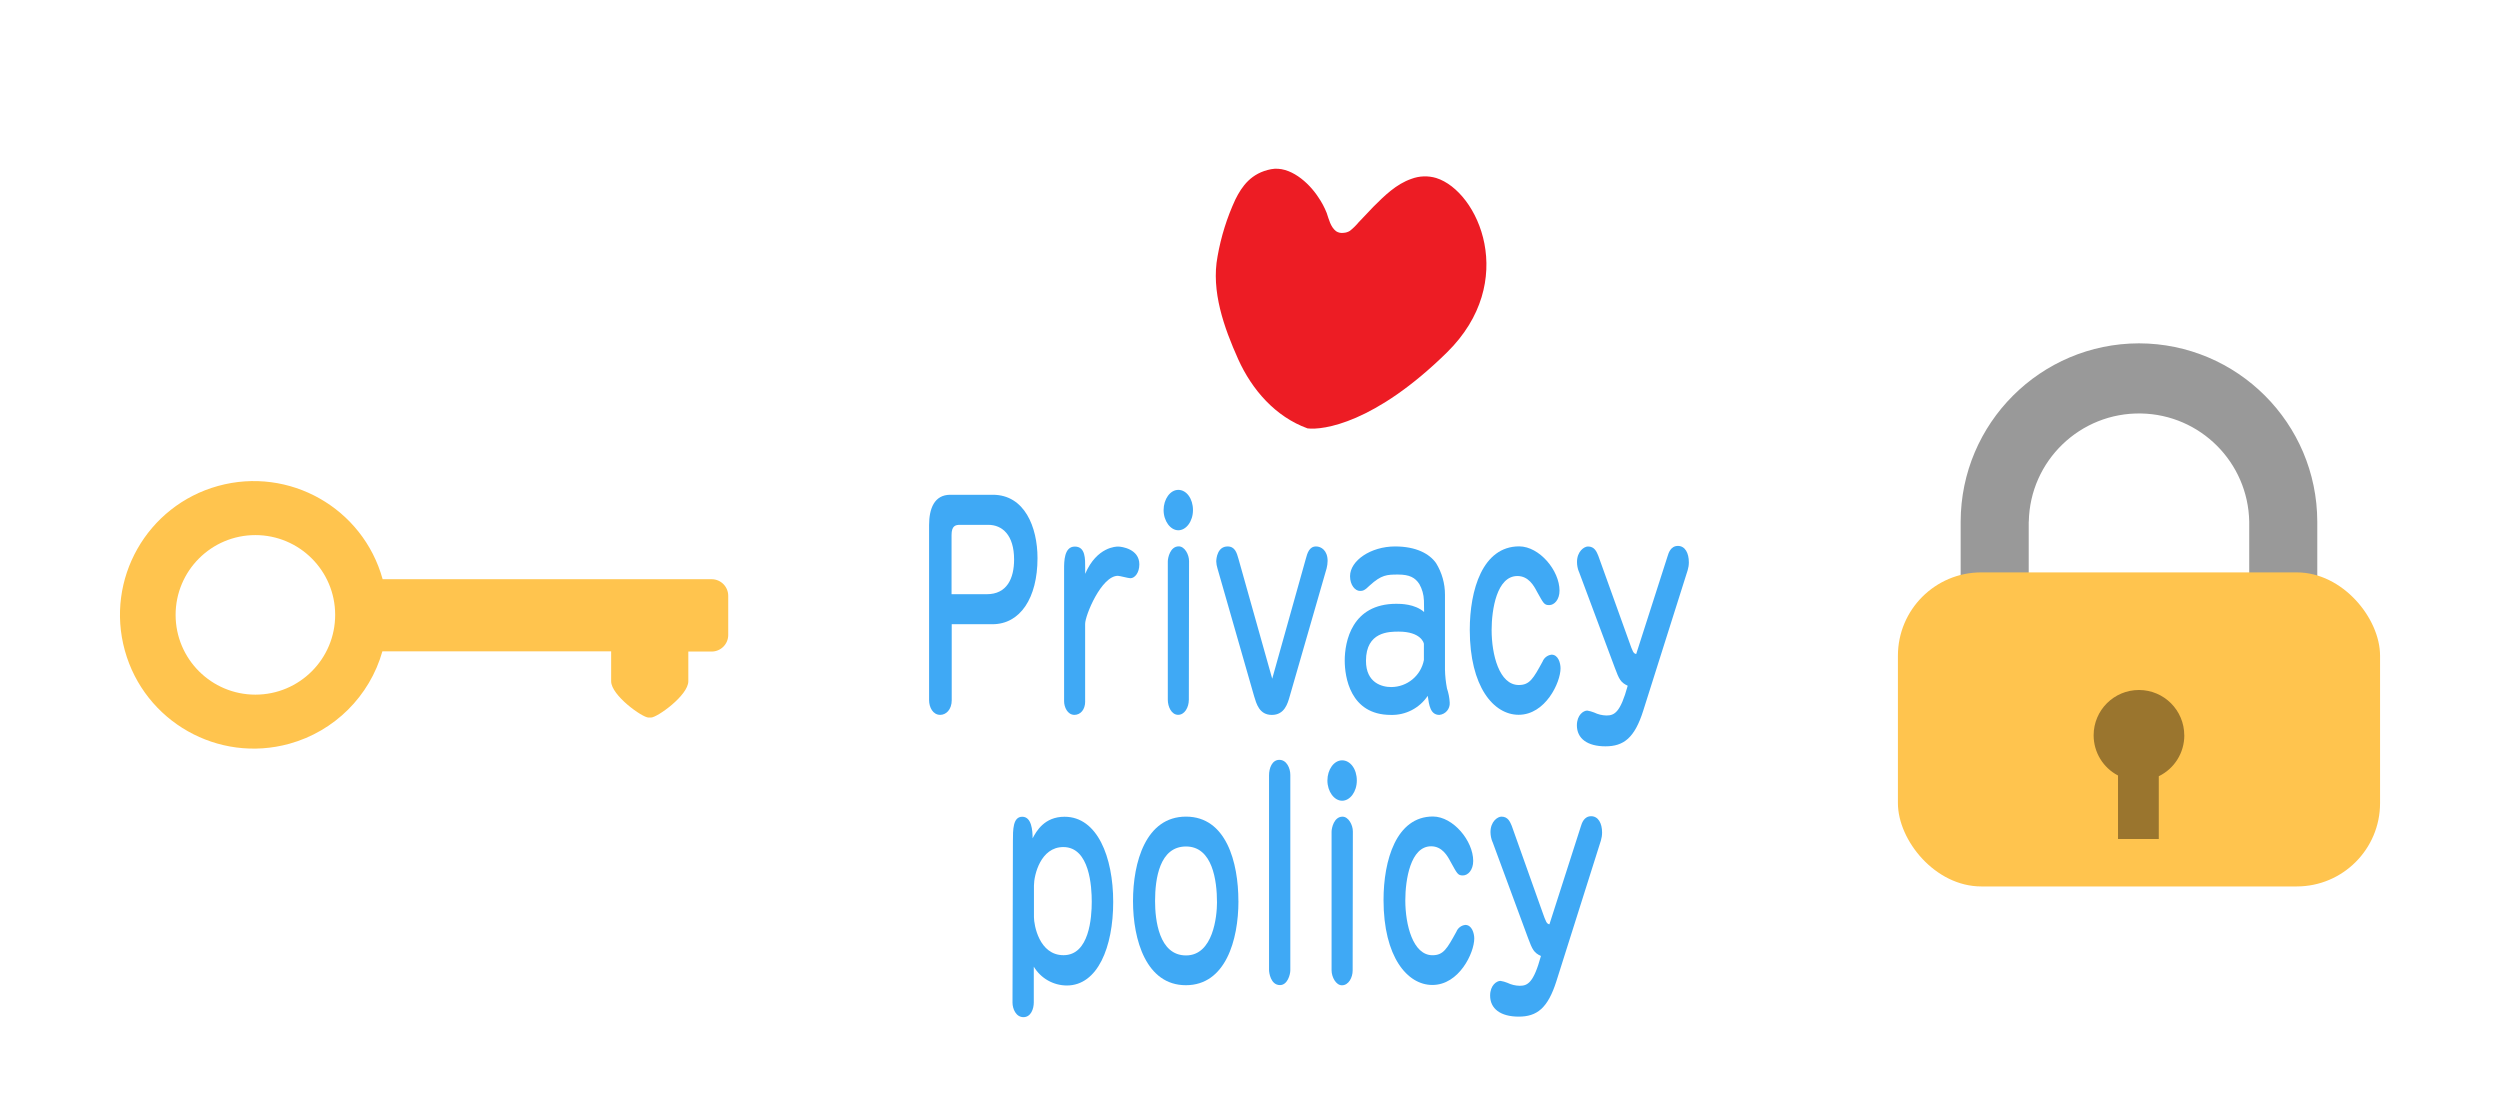
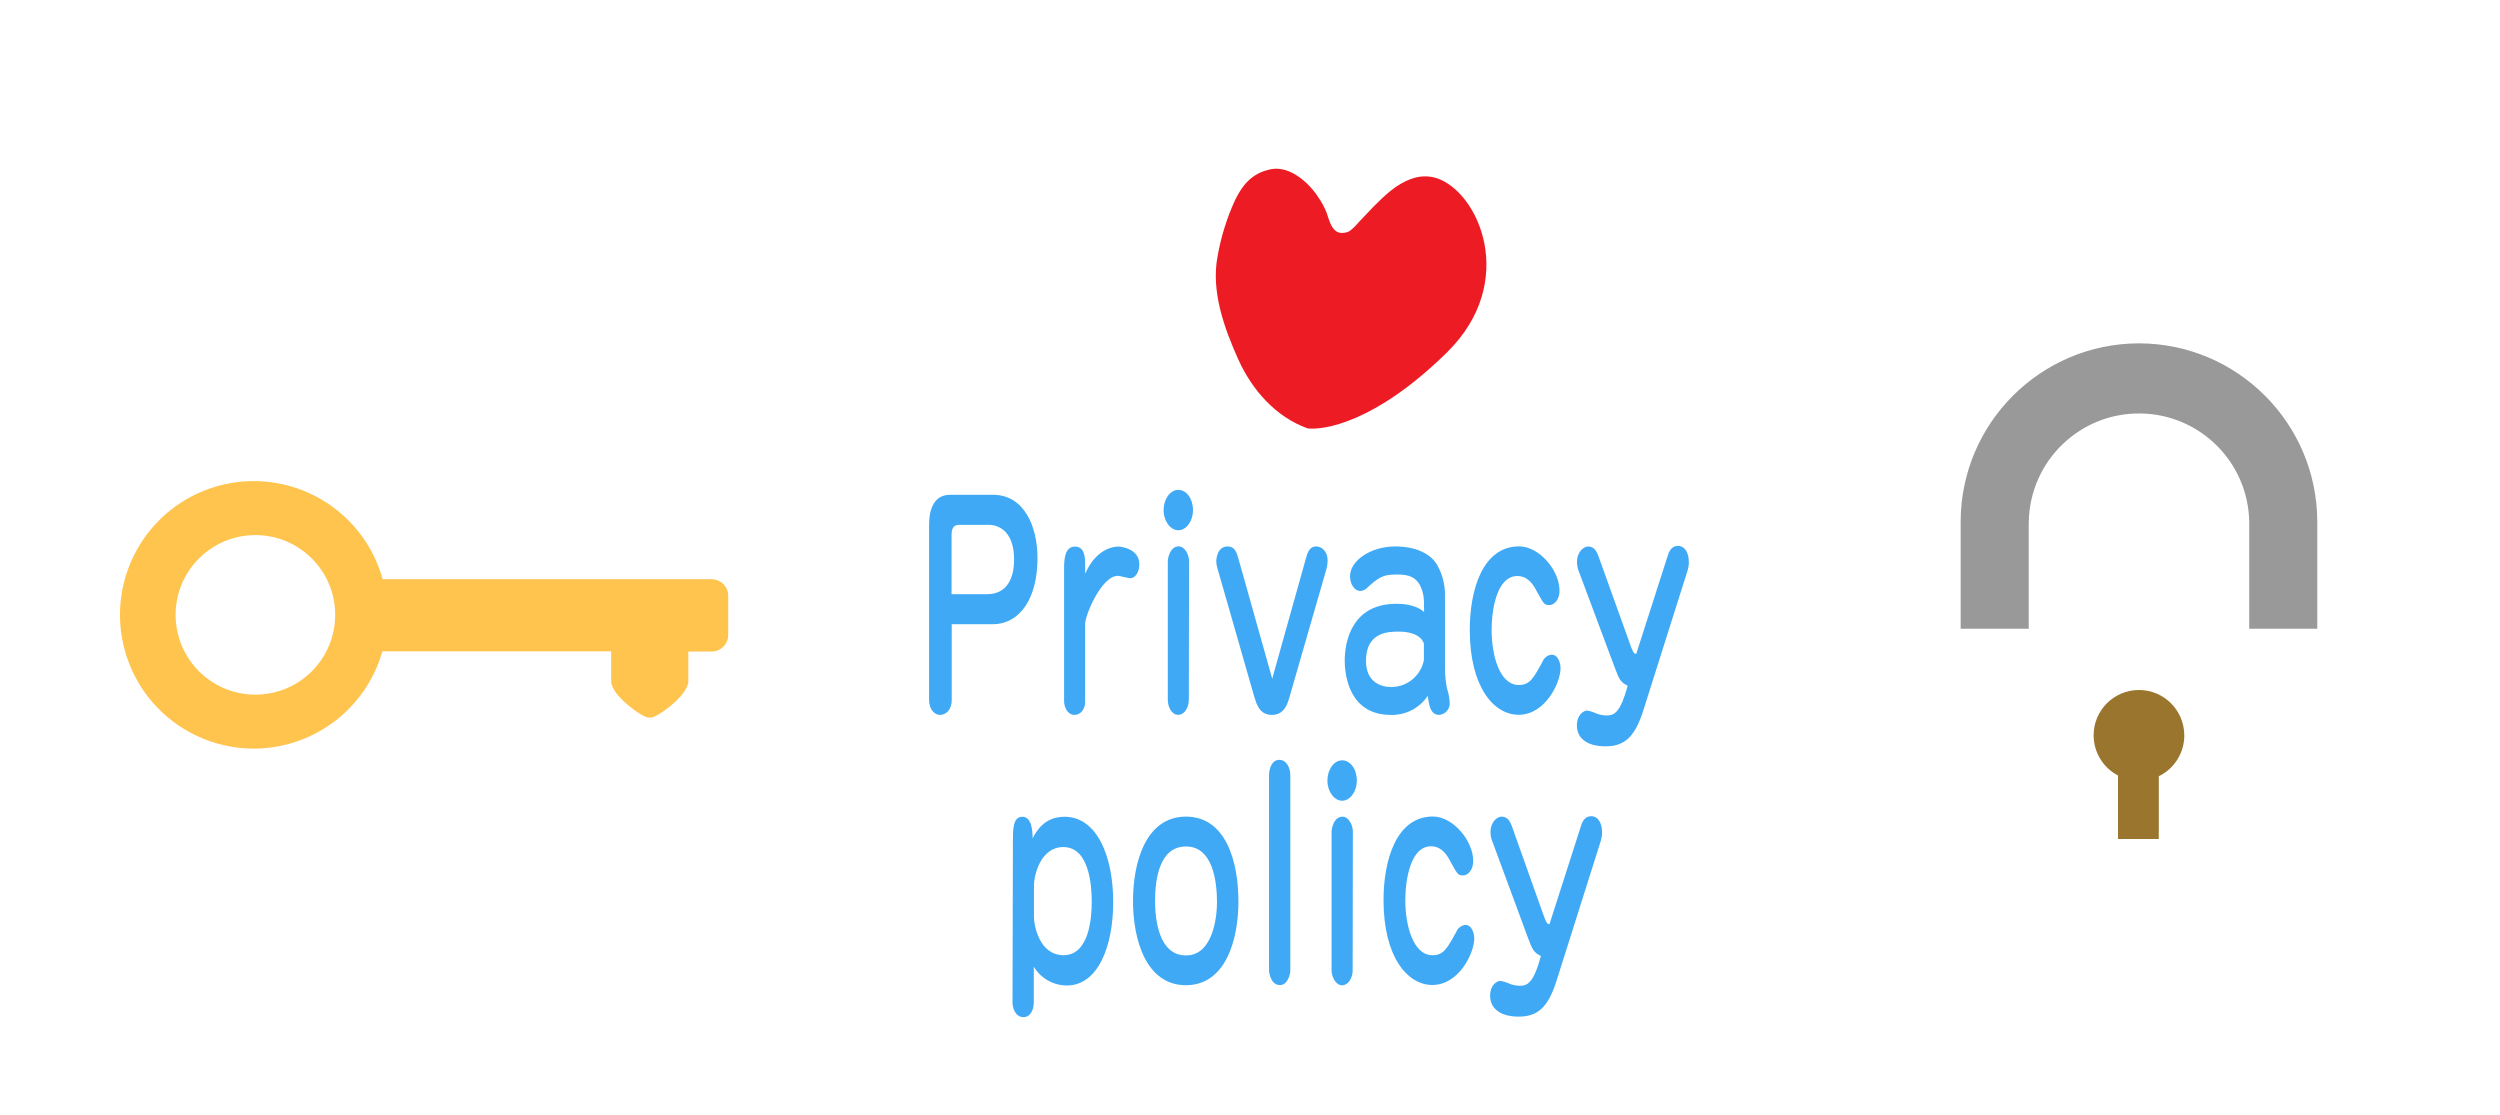
<svg xmlns="http://www.w3.org/2000/svg" id="_レイヤー_1" viewBox="0 0 612 273">
  <defs>
    <style>.cls-1{fill:#fff;}.cls-2{fill:#ed1c24;}.cls-3{fill:#ffc44e;}.cls-4{fill:#999;}.cls-5{fill:#3fa9f5;}.cls-6{fill:#9a752e;}</style>
  </defs>
  <path class="cls-1" d="m0,0h612v273H0V0Z" />
  <g>
    <g>
      <path class="cls-4" d="m496.65,127.69c.28-14.9,12.59-26.75,27.49-26.47,14.5.27,26.19,11.96,26.47,26.47v26.23h16.66v-26.23c-.05-24.09-19.57-43.6-43.66-43.64-24.08.05-43.59,19.56-43.64,43.64v26.23h16.66v-26.23Z" />
-       <rect class="cls-3" x="464.61" y="140.12" width="118.03" height="76.88" rx="20.4" ry="20.4" />
      <path class="cls-6" d="m534.71,180.02c0-6.13-4.95-11.1-11.08-11.11s-11.1,4.95-11.11,11.08c0,4.14,2.29,7.94,5.97,9.85v15.55h9.98v-15.37c3.83-1.86,6.25-5.74,6.25-10Z" />
    </g>
    <path class="cls-3" d="m174.19,141.79h-80.52c-4.82-17.43-22.85-27.65-40.28-22.83-17.43,4.82-27.65,22.85-22.83,40.28,4.82,17.43,22.85,27.65,40.28,22.83,11.02-3.05,19.65-11.62,22.77-22.62h56v7.33c0,3.44,7.62,8.88,9.15,8.88h.59c1.53,0,9.15-5.44,9.15-8.88v-7.28h5.71c2.24,0,4.06-1.82,4.06-4.06v-9.54c.02-2.25-1.78-4.09-4.03-4.11-.02,0-.03,0-.05,0h0Zm-111.66,28.26c-10.79,0-19.53-8.73-19.54-19.52,0-10.79,8.73-19.53,19.52-19.54,10.78,0,19.53,8.73,19.54,19.51.01,10.79-8.72,19.54-19.51,19.55h-.01Z" />
    <g>
      <path class="cls-5" d="m232.99,171.32c0,2.53-1.5,3.68-2.82,3.68-1.81,0-2.73-1.87-2.73-3.6v-42.85c0-4.02,1.26-7.43,5.2-7.43h10.4c7.78,0,10.94,7.9,10.94,15.51,0,9.76-4.23,16.18-11.03,16.18h-9.97v18.51Zm8.6-25.86c4.86,0,6.66-3.79,6.66-8.49,0-6.03-2.92-8.49-6.32-8.49h-6.86c-1.16,0-2.13.19-2.13,2.53v14.45h8.65Z" />
      <path class="cls-5" d="m265.65,171.73c0,2.01-1.17,3.27-2.63,3.27-1.71,0-2.53-1.93-2.53-3.33v-32.39c0-1.81,0-5.48,2.63-5.48s2.53,3.07,2.53,5.14v1.54c2.87-6.68,7.68-6.68,8.06-6.68.88,0,5.2.59,5.2,4.35,0,2.07-1.11,3.4-2.19,3.4-.48,0-2.63-.59-3.06-.59-4.04,0-8.02,9.69-8.02,11.76v19.02Z" />
      <path class="cls-5" d="m292.04,124.87c0,2.74-1.65,4.94-3.59,4.94s-3.6-2.27-3.6-4.94,1.6-4.95,3.6-4.95,3.59,2.15,3.59,4.95Zm-1.02,46.52c0,1.67-.97,3.6-2.61,3.6s-2.53-2-2.53-3.68v-33.88c0-.87.58-3.68,2.67-3.68,1.47,0,2.53,2,2.53,3.6l-.05,34.03Z" />
      <path class="cls-5" d="m311.43,166.18l8.22-29.34c.39-1.47.87-3.07,2.53-3.07,1.26,0,2.82,1,2.82,3.54-.01.61-.09,1.21-.24,1.81l-9.04,31.35c-.49,1.73-1.26,4.54-4.37,4.54s-3.79-2.8-4.33-4.54l-8.99-31.35c-.17-.54-.27-1.1-.29-1.67,0-.75.29-3.68,2.78-3.68,1.79,0,2.24,1.53,2.67,3.07l8.26,29.35Z" />
      <path class="cls-5" d="m348.57,146.93c-.05-1.38-.43-2.74-1.11-3.94-1.02-1.6-2.44-2.34-5.2-2.34s-4.08.06-6.95,2.67c-1.26,1.26-1.71,1.34-2.39,1.34-1.16,0-2.43-1.4-2.43-3.61,0-3.79,5.05-7.28,11.03-7.28,5.15,0,8.41,1.79,10.02,4.07,1.44,2.33,2.2,5.02,2.19,7.76v18.32c.03,1.55.2,3.09.49,4.61.38,1.12.61,2.29.67,3.47.11,1.52-1.01,2.85-2.53,3.01-2.22,0-2.53-2.4-2.85-4.67-2.01,3.01-5.43,4.78-9.04,4.67-10.02,0-11.28-9.42-11.28-13.3,0-4.61,1.71-13.9,12.63-13.9,1.01,0,4.51,0,6.8,2.01l-.04-2.88Zm0,10.7c0-.27-.77-3.01-6.16-3.01-2.34,0-8.02,0-8.02,7.15,0,5.41,3.93,6.42,6.16,6.42,3.92,0,7.29-2.77,8.02-6.62v-3.94Z" />
      <path class="cls-5" d="m381.77,144.59c0,2.2-1.26,3.54-2.53,3.54s-1.4-.47-3.01-3.33c-.73-1.4-2.05-3.79-4.76-3.79-5.05,0-6.32,8.16-6.32,13.24,0,5.95,1.84,13.44,6.66,13.44,2.67,0,3.55-1.6,5.82-5.75.36-.92,1.21-1.57,2.2-1.68,1.6,0,2.19,2.01,2.19,3.35,0,3.47-3.7,11.37-10.26,11.37-6.13,0-11.96-6.88-11.96-20.78,0-9.76,3.12-20.45,12.1-20.45,4.96.03,9.87,5.9,9.87,10.85h0Z" />
      <path class="cls-5" d="m386.49,139.91c-.29-.74-.44-1.54-.44-2.34,0-2.6,1.76-3.79,2.68-3.79,1.65,0,2.13,1.33,2.53,2.27l7.49,20.84c.96,2.74,1.11,3.08,1.79,3.21l7.68-23.93c.24-.8.77-2.53,2.53-2.53s2.68,1.74,2.68,4.02c0,.65-.1,1.31-.29,1.93l-10.89,34.42c-2.1,6.62-4.76,8.69-9.23,8.69s-7-1.93-7-5.14c0-2.53,1.6-3.61,2.53-3.61.58.1,1.15.25,1.69.47.94.46,1.97.71,3.02.73,1.95,0,3.4-.73,5.2-7.28-1.71-.81-2.1-1.54-3.16-4.42l-8.8-23.56Z" />
      <path class="cls-5" d="m247.96,205.95c0-2.87,0-6.01,2.29-6.01s2.53,3.35,2.53,5.28c.92-1.73,2.87-5.28,7.82-5.28,8.02,0,11.91,9.83,11.91,20.86s-3.79,20.45-11.37,20.45c-3.31-.02-6.37-1.77-8.07-4.61v8.75c0,1.54-.68,3.61-2.53,3.61s-2.68-2.07-2.68-3.55l.1-39.5Zm5.15,18.58c0,1.88,1.26,9.3,7.24,9.3,6.32,0,6.91-9.22,6.91-13.1,0-3.61-.49-13.37-6.96-13.37-5.58,0-7.19,6.88-7.19,9.42v7.74Z" />
      <path class="cls-5" d="m303.17,220.59c0,9.56-3.16,20.59-12.87,20.59s-12.94-11.09-12.94-20.59,3.11-20.68,12.97-20.68,12.83,11.19,12.83,20.68Zm-20.41,0c0,4.55.92,13.3,7.58,13.3s7.58-9.63,7.58-12.96c0-5.42-1.11-13.71-7.58-13.71s-7.58,7.84-7.58,13.37h0Z" />
      <path class="cls-5" d="m310.66,189.8c0-1.74.73-3.79,2.53-3.79s2.68,2.07,2.68,3.68v47.85c0,1.01-.68,3.61-2.53,3.61-2.29,0-2.68-3.07-2.68-3.68v-47.67Z" />
      <path class="cls-5" d="m332.15,191.07c0,2.74-1.65,4.95-3.6,4.95s-3.6-2.27-3.6-4.95,1.6-4.94,3.6-4.94,3.6,2.11,3.6,4.94Zm-1.02,46.52c0,1.68-.97,3.61-2.63,3.61-1.45,0-2.53-2.01-2.53-3.68v-33.92c0-.87.58-3.68,2.68-3.68,1.45,0,2.53,2.01,2.53,3.61l-.05,34.04Z" />
      <path class="cls-5" d="m360.64,210.76c0,2.21-1.26,3.55-2.53,3.55s-1.4-.47-3.01-3.35c-.73-1.4-2.05-3.79-4.76-3.79-5.05,0-6.32,8.15-6.32,13.24,0,5.95,1.84,13.43,6.66,13.43,2.68,0,3.55-1.6,5.84-5.75.36-.92,1.2-1.56,2.19-1.67,1.6,0,2.19,2.01,2.19,3.33,0,3.49-3.7,11.37-10.26,11.37-6.13,0-11.95-6.88-11.95-20.79,0-9.75,3.11-20.45,12.1-20.45,4.94.03,9.85,5.94,9.85,10.88h0Z" />
      <path class="cls-5" d="m365.35,206.09c-.31-.76-.47-1.57-.48-2.39,0-2.61,1.76-3.79,2.68-3.79,1.65,0,2.13,1.34,2.53,2.27l7.43,20.88c.97,2.74,1.11,3.07,1.79,3.21l7.68-23.93c.24-.81.78-2.53,2.53-2.53s2.68,1.73,2.68,4c0,.66-.1,1.31-.29,1.95l-10.89,34.42c-2.1,6.62-4.76,8.69-9.23,8.69s-7-1.95-7-5.15c0-2.53,1.6-3.6,2.53-3.6.58.09,1.15.25,1.69.47.94.46,1.97.71,3.02.73,1.95,0,3.4-.73,5.2-7.29-1.71-.8-2.1-1.54-3.16-4.41l-8.7-23.55Z" />
    </g>
    <path class="cls-2" d="m328.91,57c.55-.03,1.09-.2,1.55-.49.78-.62,1.49-1.32,2.12-2.08,1.26-1.26,2.36-2.53,3.6-3.79,2.73-2.72,5.61-5.58,9.34-6.86,1.94-.73,4.06-.8,6.05-.21,10.36,3.25,20.27,25.38,2.63,42.72-17.65,17.34-30.32,19.04-34.11,18.58-7.87-2.85-13.61-9.46-16.98-16.93-3.47-7.76-6.67-16.67-5.05-25.19.84-4.8,2.3-9.47,4.35-13.9,1.62-3.27,3.88-6.49,8.75-7.43,4.59-.88,9.22,3.27,11.52,6.8.85,1.22,1.55,2.53,2.1,3.92.53,1.54.93,3.41,2.29,4.46.54.36,1.2.5,1.84.4Z" />
  </g>
</svg>